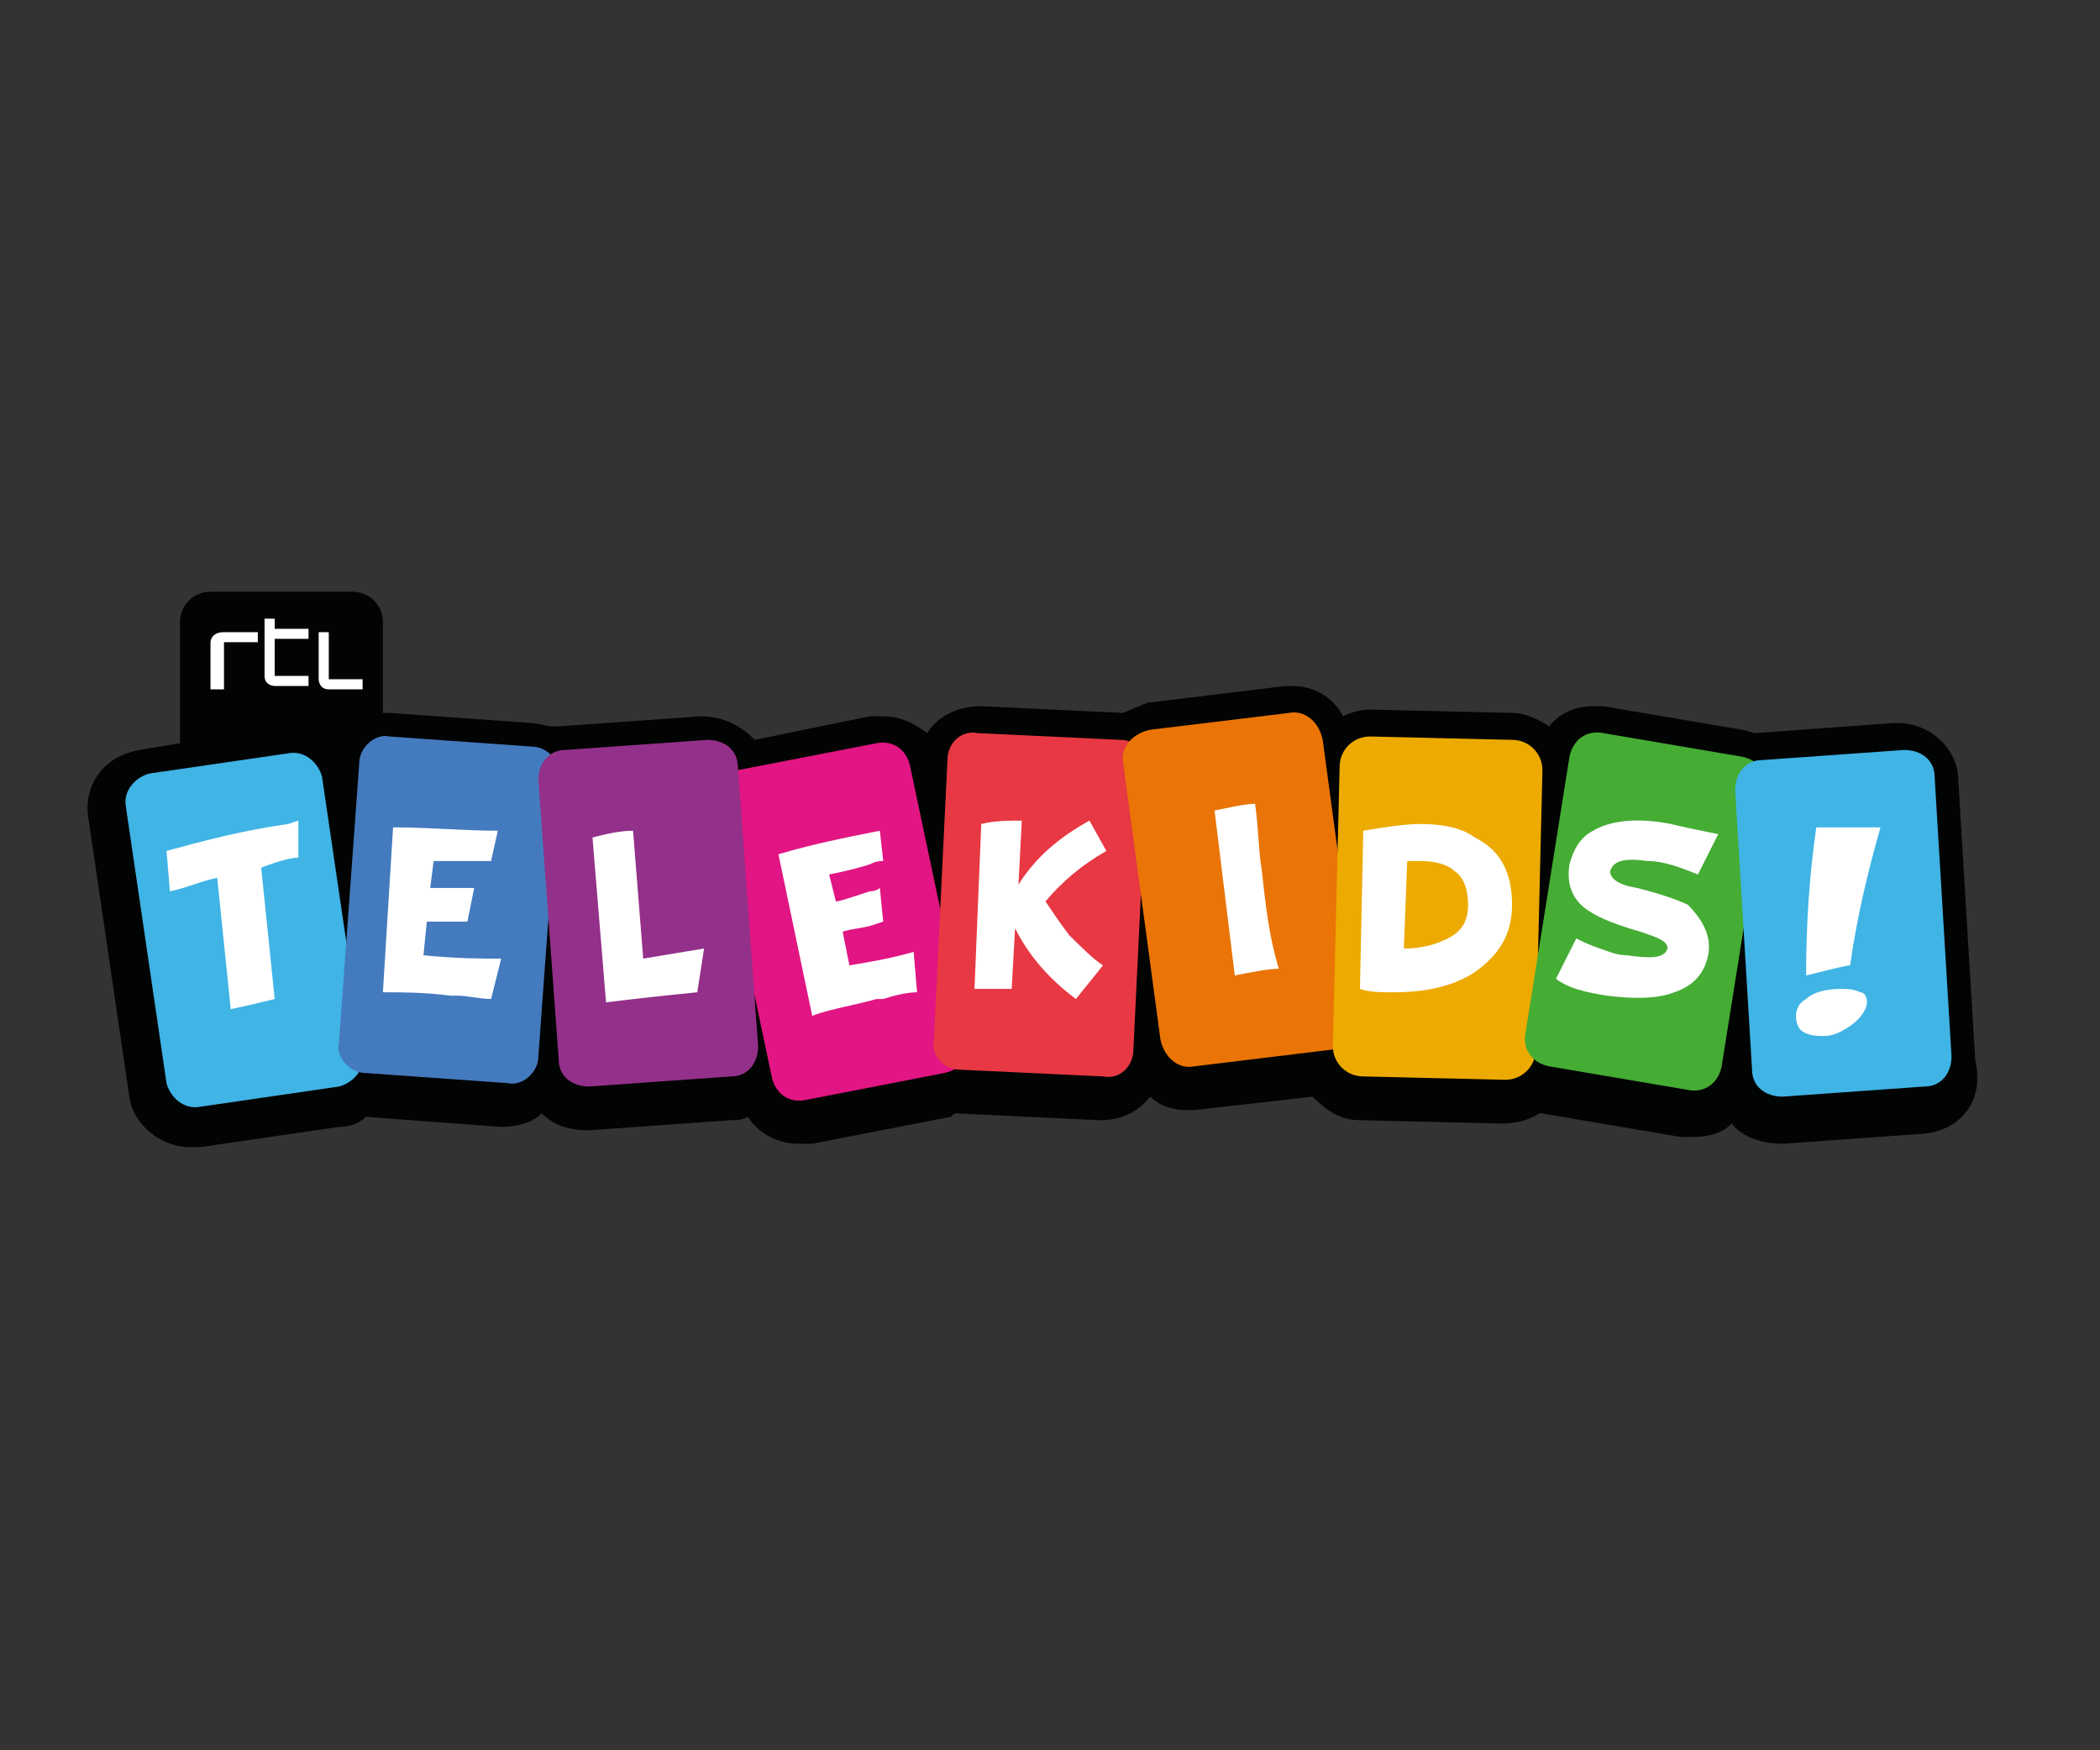
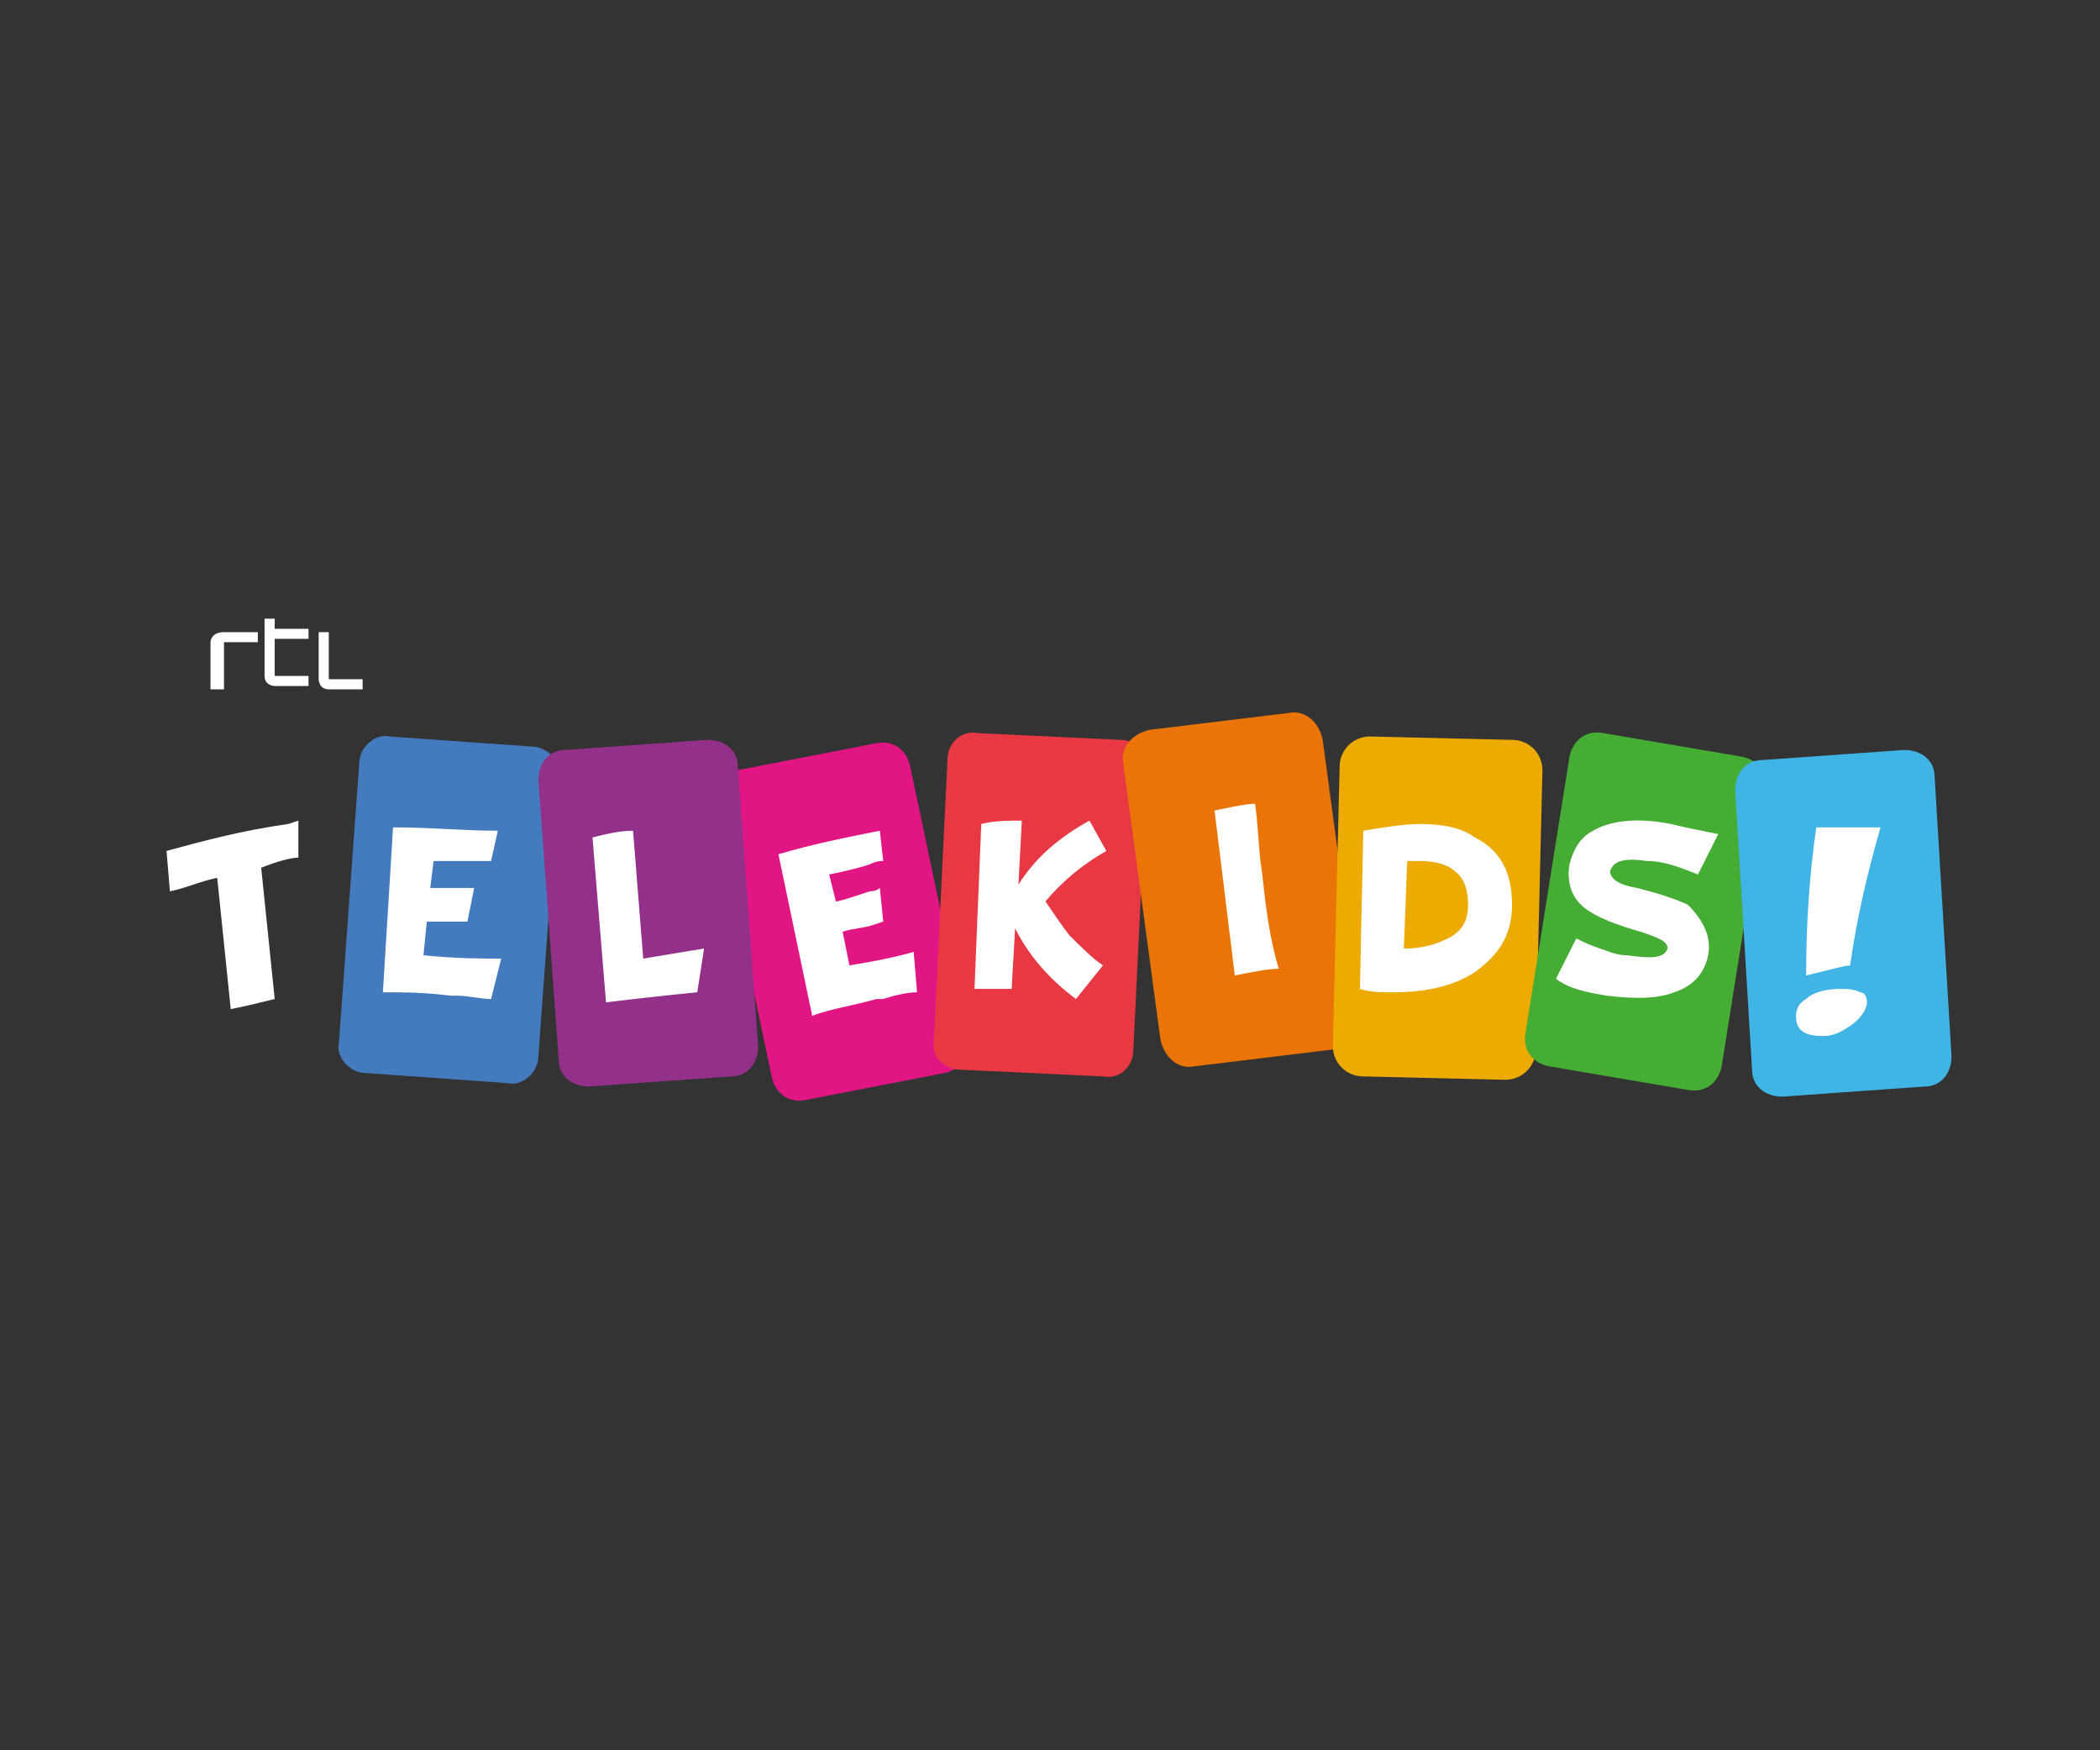
<svg xmlns="http://www.w3.org/2000/svg" width="48" height="40" viewBox="0 0 48 40" fill="none">
  <rect x="0" y="0" width="48" height="40" fill="#333333" stroke="none" />
-   <path fill-rule="evenodd" clip-rule="evenodd" d="M43.988 25.908L40.743 26.139C40.279 26.139 39.815 25.985 39.584 25.677C39.352 25.908 39.043 25.985 38.656 25.985C38.579 25.985 38.502 25.985 38.424 25.985L35.256 25.447H35.179C34.947 25.6 34.638 25.677 34.329 25.677L31.084 25.6C30.62 25.6 30.311 25.37 30.002 25.062L27.297 25.37C27.22 25.37 27.143 25.37 27.143 25.37C26.834 25.37 26.524 25.293 26.293 25.062C25.983 25.447 25.597 25.6 25.134 25.6L21.888 25.447C21.811 25.447 21.811 25.447 21.733 25.523L18.565 26.139C18.488 26.139 18.411 26.139 18.256 26.139C17.793 26.139 17.329 25.908 17.097 25.523C16.943 25.6 16.865 25.6 16.711 25.6L13.465 25.831C13.079 25.831 12.693 25.754 12.383 25.447C12.152 25.677 11.765 25.754 11.456 25.754L8.365 25.523C8.211 25.677 7.979 25.754 7.747 25.754L4.579 26.216C4.502 26.216 4.424 26.216 4.347 26.216C3.652 26.216 3.034 25.677 2.956 25.062L2.029 18.754C1.952 18.37 2.029 17.985 2.261 17.677C2.493 17.37 2.802 17.216 3.188 17.139L4.115 16.985V14.216C4.115 13.831 4.424 13.523 4.811 13.523H8.056C8.443 13.523 8.752 13.831 8.752 14.216V16.293C8.829 16.293 8.829 16.293 8.906 16.293L12.152 16.523C12.306 16.523 12.461 16.6 12.615 16.6C12.693 16.6 12.77 16.6 12.77 16.6L16.015 16.37C16.556 16.37 16.943 16.6 17.252 16.908L19.879 16.37C19.956 16.37 20.034 16.37 20.188 16.37C20.574 16.37 20.884 16.523 21.193 16.754C21.424 16.37 21.888 16.139 22.429 16.139L25.674 16.293C25.829 16.216 26.061 16.139 26.215 16.062L29.384 15.677C29.461 15.677 29.538 15.677 29.538 15.677C30.002 15.677 30.465 15.908 30.697 16.37C30.852 16.293 31.084 16.216 31.315 16.216L34.561 16.293C34.87 16.293 35.179 16.447 35.411 16.6C35.643 16.293 36.029 16.139 36.415 16.139C36.493 16.139 36.57 16.139 36.647 16.139L39.815 16.677C39.893 16.677 40.047 16.754 40.124 16.754L43.293 16.523H43.37C44.143 16.523 44.761 17.139 44.761 17.831L45.147 24.216C45.379 25.216 44.761 25.831 43.988 25.908Z" fill="#020303" />
-   <path fill-rule="evenodd" clip-rule="evenodd" d="M8.288 24.062C8.365 24.447 8.056 24.754 7.747 24.831L4.579 25.293C4.193 25.37 3.884 25.062 3.806 24.754L2.879 18.447C2.802 18.062 3.111 17.754 3.42 17.677L6.588 17.216C6.974 17.139 7.284 17.447 7.361 17.754L8.288 24.062Z" fill="#3FB4E5" />
  <path fill-rule="evenodd" clip-rule="evenodd" d="M22.12 23.754C22.197 24.139 21.965 24.447 21.579 24.523L18.411 25.139C18.024 25.216 17.715 24.985 17.638 24.6L16.324 18.37C16.247 17.985 16.479 17.677 16.865 17.6L20.034 16.985C20.42 16.908 20.729 17.139 20.806 17.523L22.12 23.754Z" fill="#E11583" />
  <path fill-rule="evenodd" clip-rule="evenodd" d="M25.906 23.985C25.906 24.37 25.597 24.677 25.211 24.6L21.965 24.447C21.579 24.447 21.27 24.139 21.347 23.754L21.656 17.37C21.656 16.985 21.965 16.677 22.352 16.754L25.597 16.908C25.983 16.908 26.293 17.216 26.215 17.6L25.906 23.985Z" fill="#E83843" />
  <path fill-rule="evenodd" clip-rule="evenodd" d="M31.084 23.216C31.161 23.6 30.852 23.908 30.465 23.985L27.297 24.37C26.911 24.447 26.602 24.139 26.524 23.754L25.674 17.447C25.597 17.062 25.906 16.754 26.293 16.677L29.461 16.293C29.847 16.216 30.156 16.523 30.233 16.908L31.084 23.216Z" fill="#EA7405" />
  <path fill-rule="evenodd" clip-rule="evenodd" d="M35.102 23.985C35.102 24.37 34.793 24.677 34.406 24.677L31.161 24.6C30.774 24.6 30.465 24.293 30.465 23.908L30.62 17.523C30.62 17.139 30.929 16.831 31.315 16.831L34.561 16.908C34.947 16.908 35.256 17.216 35.256 17.6L35.102 23.985Z" fill="#EDAA00" />
  <path fill-rule="evenodd" clip-rule="evenodd" d="M39.352 24.37C39.275 24.754 38.965 24.985 38.579 24.908L35.411 24.37C35.025 24.293 34.793 23.985 34.87 23.6L35.874 17.293C35.952 16.908 36.261 16.677 36.647 16.754L39.815 17.293C40.202 17.37 40.434 17.677 40.356 18.062L39.352 24.37Z" fill="#45AC34" />
  <path fill-rule="evenodd" clip-rule="evenodd" d="M12.306 24.139C12.306 24.523 11.92 24.831 11.611 24.754L8.365 24.523C7.979 24.523 7.67 24.139 7.747 23.831L8.211 17.447C8.211 17.062 8.597 16.754 8.906 16.831L12.152 17.062C12.538 17.062 12.847 17.447 12.77 17.754L12.306 24.139Z" fill="#447ABE" />
  <path fill-rule="evenodd" clip-rule="evenodd" d="M17.329 23.908C17.329 24.293 17.097 24.6 16.711 24.6L13.465 24.831C13.079 24.831 12.77 24.6 12.77 24.216L12.306 17.831C12.306 17.447 12.538 17.139 12.924 17.139L16.17 16.908C16.556 16.908 16.865 17.139 16.865 17.523L17.329 23.908Z" fill="#933089" />
  <path fill-rule="evenodd" clip-rule="evenodd" d="M44.606 24.139C44.606 24.523 44.374 24.831 43.988 24.831L40.743 25.062C40.356 25.062 40.047 24.831 40.047 24.447L39.661 18.062C39.661 17.677 39.893 17.37 40.279 17.37L43.524 17.139C43.911 17.139 44.22 17.37 44.22 17.754L44.606 24.139Z" fill="#3FB4E5" />
  <path fill-rule="evenodd" clip-rule="evenodd" d="M28.224 22.293C28.611 22.216 28.997 22.139 29.229 22.139C29.009 21.41 28.928 20.681 28.855 20.017L28.843 19.908C28.803 19.669 28.783 19.409 28.763 19.14V19.14L28.763 19.14C28.745 18.889 28.725 18.629 28.688 18.37C28.505 18.37 28.273 18.418 27.993 18.476L27.992 18.476L27.992 18.476L27.992 18.476C27.918 18.491 27.841 18.507 27.761 18.523L28.224 22.293ZM25.211 22.062L24.593 22.831C23.974 22.37 23.511 21.831 23.202 21.216L23.124 22.6H23.047H22.274L22.429 18.831C22.738 18.754 23.047 18.754 23.356 18.754L23.279 20.216C23.665 19.6 24.206 19.139 24.902 18.754L25.288 19.447C24.747 19.754 24.284 20.139 23.897 20.6C24.052 20.831 24.206 21.062 24.438 21.37C24.747 21.677 24.979 21.908 25.211 22.062ZM20.884 21.754L20.961 22.677C20.729 22.677 20.42 22.754 20.188 22.831H20.034C19.813 22.894 19.593 22.944 19.383 22.991L19.383 22.991L19.383 22.991L19.383 22.991L19.383 22.991L19.383 22.991C19.078 23.06 18.794 23.125 18.565 23.216L17.793 19.523C18.565 19.293 19.338 19.139 20.111 18.985L20.188 19.677C20.111 19.677 20.034 19.677 19.879 19.754C19.647 19.831 19.338 19.908 18.952 19.985L19.106 20.6C19.183 20.6 19.415 20.523 19.647 20.447L19.879 20.37C20.034 20.37 20.111 20.293 20.111 20.293L20.188 21.062L19.956 21.139C19.84 21.177 19.724 21.197 19.608 21.216C19.493 21.235 19.377 21.254 19.261 21.293L19.415 22.062C19.879 21.985 20.343 21.908 20.884 21.754ZM33.556 20.677C33.556 20.37 33.479 20.062 33.247 19.908C33.093 19.754 32.783 19.677 32.474 19.677H32.165L32.088 21.677C32.474 21.677 32.783 21.6 33.093 21.447C33.402 21.293 33.556 21.062 33.556 20.677ZM33.711 22.216C34.252 21.831 34.561 21.37 34.561 20.677C34.561 19.985 34.329 19.447 33.711 19.139C33.402 18.908 32.938 18.831 32.474 18.831C32.088 18.831 31.624 18.908 31.161 18.985L31.084 22.6C31.315 22.677 31.547 22.677 31.856 22.677C32.629 22.677 33.247 22.523 33.711 22.216ZM39.043 21.831C38.965 22.216 38.733 22.523 38.27 22.677C37.883 22.831 37.343 22.831 36.724 22.754C36.261 22.677 35.874 22.6 35.565 22.37L36.029 21.447C36.184 21.523 36.338 21.6 36.57 21.677C36.618 21.693 36.663 21.709 36.706 21.725C36.87 21.783 37.005 21.831 37.188 21.831C37.729 21.908 38.038 21.908 38.115 21.677C38.115 21.523 37.961 21.447 37.497 21.293C36.956 21.139 36.57 20.985 36.338 20.831C35.952 20.6 35.797 20.216 35.874 19.754C35.952 19.447 36.106 19.139 36.415 18.985C36.802 18.754 37.42 18.677 38.193 18.831C38.502 18.908 38.888 18.985 39.274 19.062L38.811 19.985C38.424 19.831 38.038 19.677 37.652 19.677C37.111 19.6 36.879 19.677 36.802 19.908C36.802 20.062 36.956 20.216 37.42 20.293C38.038 20.447 38.424 20.6 38.579 20.677C38.965 21.062 39.12 21.447 39.043 21.831ZM6.82 19.6V18.754L6.588 18.831C5.506 18.985 4.656 19.216 3.806 19.447L3.884 20.37C4.077 20.331 4.251 20.273 4.424 20.216C4.598 20.158 4.772 20.1 4.965 20.062L5.274 23.062C5.661 22.985 5.97 22.908 6.279 22.831L5.97 19.831C6.356 19.677 6.665 19.6 6.82 19.6ZM11.456 21.908L11.224 22.831C11.108 22.831 10.973 22.812 10.838 22.793C10.703 22.773 10.568 22.754 10.452 22.754H10.297C9.679 22.677 9.215 22.677 8.752 22.677L8.984 18.908C9.419 18.908 9.834 18.928 10.239 18.948C10.625 18.967 11.002 18.985 11.379 18.985L11.224 19.677H10.915H9.911L9.834 20.293H10.374H10.606H10.838L10.684 21.062H10.452H9.756L9.679 21.831C10.452 21.908 10.993 21.908 11.456 21.908ZM15.938 22.677L16.093 21.677L14.702 21.908L14.47 18.985C14.161 18.985 13.852 19.062 13.543 19.139L13.852 22.908C14.47 22.831 15.165 22.754 15.938 22.677ZM42.983 18.908C42.674 19.985 42.443 20.985 42.288 22.062C42.211 22.062 41.902 22.139 41.284 22.293L41.284 22.293L41.283 22.293C41.283 21.062 41.361 19.985 41.515 18.908H42.983ZM42.288 23.447C42.52 23.293 42.674 23.062 42.674 22.908C42.674 22.754 42.597 22.677 42.52 22.677C42.365 22.6 42.211 22.6 42.056 22.6C41.747 22.6 41.438 22.677 41.283 22.831C41.129 22.908 41.052 23.062 41.052 23.216C41.052 23.523 41.206 23.677 41.67 23.677C41.902 23.677 42.056 23.6 42.288 23.447Z" fill="white" />
  <path fill-rule="evenodd" clip-rule="evenodd" d="M6.047 14.139H6.279V14.37H7.052V14.6H6.279V15.447H7.052V15.677H6.279C6.279 15.677 6.047 15.677 6.047 15.447V14.139ZM4.811 14.677V15.754H5.12V14.677H5.893V14.447H5.12C4.811 14.447 4.811 14.677 4.811 14.677ZM7.515 15.523V14.447H7.284V15.523C7.284 15.523 7.284 15.754 7.515 15.754H8.288V15.523H7.515Z" fill="white" />
</svg>